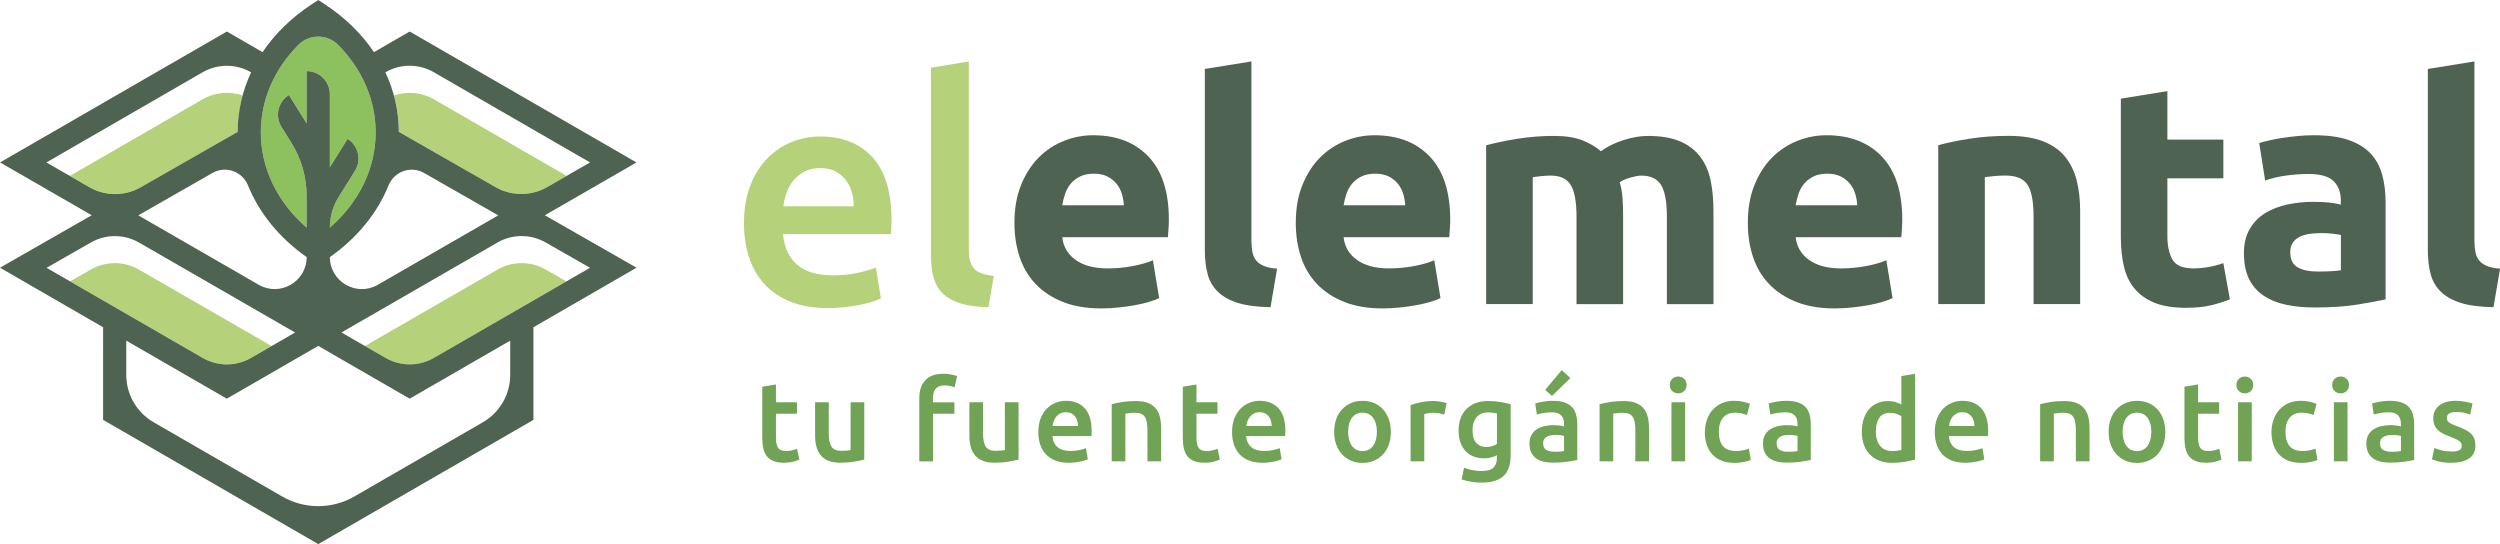
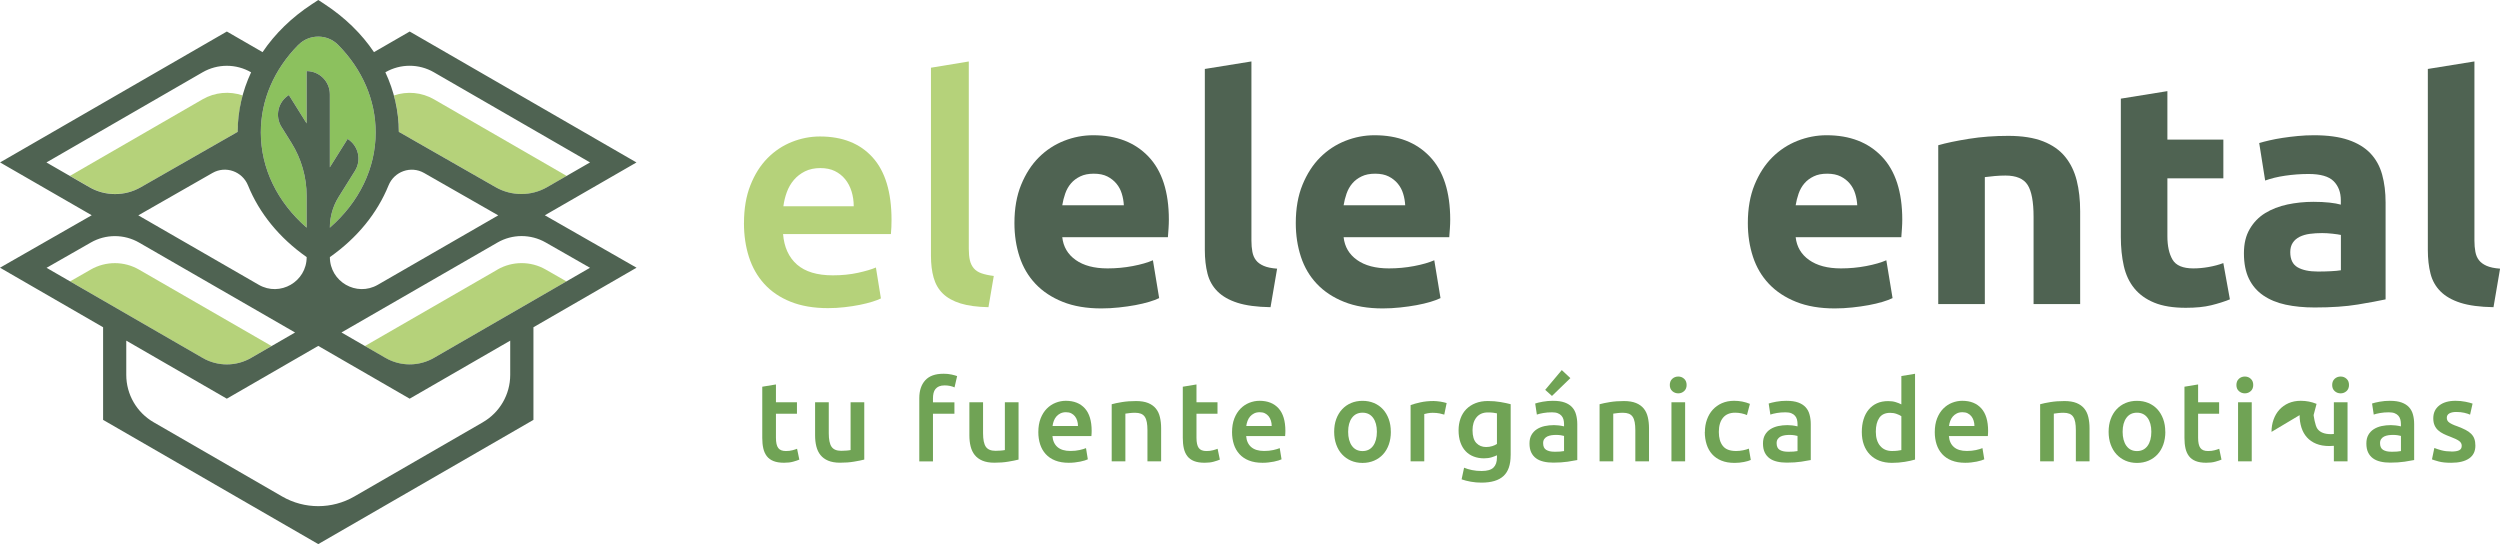
<svg xmlns="http://www.w3.org/2000/svg" id="All_work" data-name="All work" viewBox="0 0 685.26 149.13">
  <defs>
    <style> .cls-1 { fill: #b5d27a; } .cls-1, .cls-2, .cls-3, .cls-4 { stroke-width: 0px; } .cls-2 { fill: #8cc15e; } .cls-3 { fill: #4f6352; } .cls-4 { fill: #70a355; } </style>
  </defs>
  <g>
    <g>
      <path class="cls-4" d="M208.94,106l3.75-.62v4.89h5.76v3.13h-5.76v6.6c0,1.3.21,2.23.62,2.79.41.56,1.11.84,2.11.84.68,0,1.28-.07,1.81-.22.53-.14.94-.28,1.25-.4l.62,2.97c-.43.19-1,.38-1.7.57-.7.2-1.53.29-2.48.29-1.16,0-2.12-.15-2.9-.46s-1.39-.76-1.84-1.35c-.45-.59-.77-1.3-.96-2.14-.19-.84-.28-1.79-.28-2.86v-14.03Z" />
      <path class="cls-4" d="M236.9,125.97c-.72.19-1.66.38-2.82.57-1.16.2-2.43.29-3.81.29-1.3,0-2.39-.19-3.27-.56-.88-.37-1.58-.89-2.11-1.55s-.9-1.45-1.13-2.37c-.23-.92-.34-1.92-.34-3.02v-9.07h3.75v8.48c0,1.73.25,2.97.76,3.72.51.74,1.39,1.11,2.65,1.11.45,0,.93-.02,1.44-.06.51-.04.88-.09,1.13-.15v-13.1h3.75v15.7Z" />
      <path class="cls-4" d="M258.57,102.44c.87,0,1.63.08,2.29.23s1.16.29,1.49.42l-.71,3.1c-.35-.17-.76-.3-1.22-.4-.46-.1-.97-.15-1.5-.15-.6,0-1.1.09-1.52.26-.41.18-.74.42-.99.73s-.42.69-.53,1.13c-.1.44-.15.92-.15,1.44v1.08h5.88v3.13h-5.88v13.07h-3.75v-17.34c0-2.08.55-3.72,1.64-4.91,1.09-1.19,2.75-1.78,4.95-1.78Z" />
      <path class="cls-4" d="M279.19,125.97c-.72.19-1.66.38-2.82.57-1.16.2-2.43.29-3.81.29-1.3,0-2.39-.19-3.27-.56-.88-.37-1.58-.89-2.11-1.55s-.9-1.45-1.13-2.37c-.23-.92-.34-1.92-.34-3.02v-9.07h3.75v8.48c0,1.73.25,2.97.76,3.72.51.74,1.39,1.11,2.65,1.11.45,0,.93-.02,1.44-.06.51-.04.88-.09,1.13-.15v-13.1h3.75v15.7Z" />
      <path class="cls-4" d="M284.61,118.44c0-1.42.21-2.67.63-3.75.42-1.07.99-1.97,1.69-2.68.7-.71,1.51-1.25,2.42-1.61.91-.36,1.84-.54,2.79-.54,2.23,0,3.97.69,5.22,2.07,1.25,1.38,1.87,3.45,1.87,6.19,0,.21,0,.44-.02.7-.01.26-.03.49-.05.7h-10.68c.1,1.3.56,2.31,1.38,3.02.82.71,2,1.07,3.55,1.07.91,0,1.74-.08,2.49-.25.75-.17,1.35-.34,1.78-.53l.5,3.07c-.21.1-.49.21-.85.32-.36.11-.77.22-1.24.31-.46.09-.96.17-1.5.23-.54.06-1.08.09-1.64.09-1.42,0-2.66-.21-3.72-.63s-1.92-1.01-2.6-1.76c-.68-.75-1.19-1.64-1.52-2.66-.33-1.02-.5-2.14-.5-3.36ZM295.48,116.77c0-.52-.07-1.01-.22-1.47-.14-.46-.36-.87-.63-1.21-.28-.34-.62-.61-1.02-.81-.4-.2-.88-.29-1.44-.29s-1.08.11-1.52.33c-.43.22-.8.5-1.1.85-.3.35-.53.75-.7,1.21-.17.45-.28.92-.34,1.39h6.97Z" />
      <path class="cls-4" d="M304.74,110.8c.72-.21,1.66-.4,2.82-.59,1.16-.19,2.44-.28,3.84-.28,1.32,0,2.43.18,3.31.54.89.36,1.59.87,2.12,1.52.53.65.9,1.44,1.11,2.35.22.92.33,1.92.33,3.02v9.1h-3.75v-8.52c0-.87-.06-1.6-.17-2.21-.11-.61-.3-1.1-.56-1.49-.26-.38-.61-.66-1.05-.84-.44-.17-.99-.26-1.63-.26-.48,0-.97.03-1.49.09-.52.06-.9.11-1.15.15v13.07h-3.75v-15.67Z" />
      <path class="cls-4" d="M324.21,106l3.75-.62v4.89h5.76v3.13h-5.76v6.6c0,1.3.21,2.23.62,2.79.41.56,1.11.84,2.11.84.68,0,1.28-.07,1.81-.22.53-.14.94-.28,1.25-.4l.62,2.97c-.43.19-1,.38-1.7.57-.7.2-1.53.29-2.48.29-1.16,0-2.12-.15-2.9-.46s-1.39-.76-1.84-1.35c-.45-.59-.77-1.3-.96-2.14-.19-.84-.28-1.79-.28-2.86v-14.03Z" />
      <path class="cls-4" d="M337.71,118.44c0-1.42.21-2.67.63-3.75.42-1.07.99-1.97,1.69-2.68.7-.71,1.51-1.25,2.42-1.61.91-.36,1.84-.54,2.79-.54,2.23,0,3.97.69,5.22,2.07,1.25,1.38,1.87,3.45,1.87,6.19,0,.21,0,.44-.02.7-.01.26-.03.49-.05.7h-10.68c.1,1.3.56,2.31,1.38,3.02.82.71,2,1.07,3.55,1.07.91,0,1.74-.08,2.49-.25.75-.17,1.35-.34,1.78-.53l.5,3.07c-.21.1-.49.21-.85.32-.36.11-.77.22-1.24.31-.46.09-.96.17-1.5.23-.54.06-1.08.09-1.64.09-1.42,0-2.66-.21-3.72-.63s-1.92-1.01-2.6-1.76c-.68-.75-1.19-1.64-1.52-2.66-.33-1.02-.5-2.14-.5-3.36ZM348.58,116.77c0-.52-.07-1.01-.22-1.47-.14-.46-.36-.87-.63-1.21-.28-.34-.62-.61-1.02-.81-.4-.2-.88-.29-1.44-.29s-1.08.11-1.52.33c-.43.22-.8.5-1.1.85-.3.35-.53.75-.7,1.21-.17.45-.28.92-.34,1.39h6.97Z" />
      <path class="cls-4" d="M381.24,118.35c0,1.28-.19,2.45-.56,3.5-.37,1.05-.9,1.95-1.58,2.69s-1.5,1.32-2.46,1.73c-.96.41-2.02.62-3.17.62s-2.21-.21-3.16-.62c-.95-.41-1.76-.99-2.45-1.73s-1.21-1.64-1.59-2.69c-.38-1.05-.57-2.22-.57-3.5s.19-2.44.57-3.48c.38-1.04.92-1.94,1.61-2.68s1.51-1.32,2.46-1.72c.95-.4,1.99-.6,3.13-.6s2.18.2,3.14.6c.96.4,1.78.98,2.46,1.72s1.21,1.64,1.59,2.68c.38,1.04.57,2.2.57,3.48ZM377.41,118.35c0-1.61-.35-2.88-1.04-3.82-.69-.94-1.66-1.41-2.9-1.41s-2.2.47-2.9,1.41c-.69.94-1.04,2.21-1.04,3.82s.35,2.92,1.04,3.87c.69.95,1.66,1.42,2.9,1.42s2.2-.47,2.9-1.42c.69-.95,1.04-2.24,1.04-3.87Z" />
      <path class="cls-4" d="M395.89,113.65c-.31-.1-.74-.21-1.29-.33-.55-.11-1.18-.17-1.9-.17-.41,0-.85.04-1.32.12-.46.08-.79.15-.98.22v12.97h-3.75v-15.42c.72-.27,1.63-.52,2.71-.76,1.08-.24,2.29-.36,3.61-.36.25,0,.54.02.87.05.33.03.66.07.99.12.33.05.65.11.96.19.31.07.56.14.74.2l-.65,3.16Z" />
      <path class="cls-4" d="M414.07,124.82c0,2.58-.66,4.47-1.97,5.67-1.31,1.2-3.32,1.8-6.02,1.8-.99,0-1.96-.08-2.9-.25-.94-.17-1.79-.38-2.55-.65l.68-3.19c.64.27,1.37.48,2.18.65.81.17,1.7.25,2.65.25,1.51,0,2.58-.31,3.22-.93.64-.62.96-1.54.96-2.76v-.62c-.37.19-.86.37-1.47.56-.61.19-1.31.28-2.09.28-1.03,0-1.98-.17-2.83-.5-.86-.33-1.59-.81-2.2-1.46-.61-.64-1.08-1.44-1.42-2.4-.34-.96-.51-2.07-.51-3.33,0-1.18.18-2.26.54-3.25.36-.99.89-1.84,1.58-2.54.69-.7,1.53-1.25,2.52-1.64.99-.39,2.12-.59,3.38-.59s2.37.09,3.47.28c1.09.19,2.02.38,2.79.59v14.03ZM403.63,117.95c0,1.59.35,2.75,1.04,3.48.69.73,1.58,1.1,2.68,1.1.6,0,1.16-.08,1.69-.25.53-.17.95-.36,1.28-.59v-8.39c-.27-.06-.6-.12-.99-.17-.39-.05-.89-.08-1.49-.08-1.36,0-2.4.45-3.13,1.35s-1.08,2.08-1.08,3.54Z" />
      <path class="cls-4" d="M425.77,109.87c1.24,0,2.28.15,3.13.46.85.31,1.52.74,2.03,1.3.51.56.87,1.23,1.08,2.03.22.79.33,1.67.33,2.62v9.82c-.58.12-1.45.27-2.62.45-1.17.17-2.48.26-3.95.26-.97,0-1.86-.09-2.66-.28-.81-.19-1.49-.48-2.06-.9-.57-.41-1.01-.95-1.33-1.61-.32-.66-.48-1.48-.48-2.45s.18-1.71.54-2.35c.36-.64.85-1.16,1.47-1.56.62-.4,1.34-.69,2.15-.87.81-.17,1.67-.26,2.55-.26.41,0,.85.03,1.3.08.45.05.94.14,1.46.26v-.62c0-.43-.05-.85-.15-1.24-.1-.39-.28-.74-.54-1.04-.26-.3-.6-.53-1.02-.7-.42-.17-.95-.25-1.59-.25-.87,0-1.66.06-2.38.19-.72.12-1.31.27-1.77.43l-.46-3.03c.47-.17,1.17-.33,2.07-.5.91-.17,1.88-.25,2.91-.25ZM426.08,123.83c1.16,0,2.03-.06,2.63-.19v-4.15c-.21-.06-.51-.12-.9-.19-.39-.06-.83-.09-1.3-.09-.41,0-.83.03-1.25.09-.42.06-.8.18-1.15.34-.34.17-.61.4-.82.7-.21.3-.31.68-.31,1.13,0,.89.28,1.5.84,1.84.56.34,1.31.51,2.26.51ZM430.45,103.64l-5.05,4.89-1.86-1.67,4.55-5.42,2.35,2.2Z" />
      <path class="cls-4" d="M438.47,110.8c.72-.21,1.66-.4,2.82-.59,1.16-.19,2.44-.28,3.84-.28,1.32,0,2.43.18,3.31.54.89.36,1.59.87,2.12,1.52.53.65.9,1.44,1.11,2.35.22.92.33,1.92.33,3.02v9.1h-3.75v-8.52c0-.87-.06-1.6-.17-2.21-.11-.61-.3-1.1-.56-1.49-.26-.38-.61-.66-1.05-.84-.44-.17-.99-.26-1.63-.26-.48,0-.97.03-1.49.09-.52.06-.9.11-1.15.15v13.07h-3.75v-15.67Z" />
      <path class="cls-4" d="M462.31,105.53c0,.7-.23,1.26-.68,1.67-.45.41-.99.62-1.61.62s-1.19-.21-1.64-.62c-.45-.41-.68-.97-.68-1.67s.23-1.29.68-1.7c.45-.41,1-.62,1.64-.62s1.16.21,1.61.62c.45.41.68.98.68,1.7ZM461.9,126.46h-3.75v-16.19h3.75v16.19Z" />
      <path class="cls-4" d="M467.32,118.38c0-1.2.19-2.32.56-3.36.37-1.04.9-1.95,1.59-2.71.69-.76,1.53-1.36,2.52-1.8.99-.43,2.11-.65,3.34-.65,1.53,0,2.97.28,4.33.84l-.81,3.07c-.43-.19-.92-.34-1.47-.46-.55-.12-1.13-.19-1.75-.19-1.47,0-2.58.46-3.34,1.38s-1.15,2.21-1.15,3.89.36,2.89,1.08,3.82c.72.94,1.94,1.41,3.65,1.41.64,0,1.27-.06,1.89-.19.62-.12,1.16-.28,1.61-.46l.53,3.1c-.41.21-1.04.39-1.87.56-.84.17-1.7.25-2.59.25-1.38,0-2.59-.21-3.61-.63-1.02-.42-1.87-1.01-2.54-1.76-.67-.75-1.17-1.65-1.5-2.69-.33-1.04-.5-2.17-.5-3.39Z" />
      <path class="cls-4" d="M489.77,109.87c1.24,0,2.28.15,3.13.46.85.31,1.52.74,2.03,1.3.51.56.87,1.23,1.08,2.03.22.79.33,1.67.33,2.62v9.82c-.58.12-1.45.27-2.62.45-1.17.17-2.48.26-3.95.26-.97,0-1.86-.09-2.66-.28-.81-.19-1.49-.48-2.06-.9-.57-.41-1.01-.95-1.33-1.61-.32-.66-.48-1.48-.48-2.45s.18-1.71.54-2.35c.36-.64.85-1.16,1.47-1.56.62-.4,1.34-.69,2.15-.87.81-.17,1.67-.26,2.55-.26.41,0,.85.03,1.3.08.45.05.94.14,1.46.26v-.62c0-.43-.05-.85-.15-1.24-.1-.39-.28-.74-.54-1.04-.26-.3-.6-.53-1.02-.7-.42-.17-.95-.25-1.59-.25-.87,0-1.66.06-2.38.19-.72.12-1.31.27-1.77.43l-.46-3.03c.47-.17,1.17-.33,2.07-.5.91-.17,1.88-.25,2.91-.25ZM490.08,123.83c1.16,0,2.03-.06,2.63-.19v-4.15c-.21-.06-.51-.12-.9-.19-.39-.06-.83-.09-1.3-.09-.41,0-.83.03-1.25.09-.42.06-.8.18-1.15.34-.34.17-.61.4-.82.7-.21.3-.31.68-.31,1.13,0,.89.28,1.5.84,1.84.56.34,1.31.51,2.26.51Z" />
      <path class="cls-4" d="M524.91,125.97c-.74.23-1.68.43-2.8.62-1.12.19-2.31.28-3.54.28s-2.43-.2-3.44-.59c-1.01-.39-1.87-.95-2.59-1.69-.71-.73-1.26-1.62-1.64-2.66-.38-1.04-.57-2.21-.57-3.51s.16-2.44.48-3.48c.32-1.04.79-1.94,1.41-2.68.62-.74,1.37-1.32,2.26-1.72.89-.4,1.91-.6,3.07-.6.78,0,1.48.09,2.07.28.6.19,1.11.39,1.55.62v-7.77l3.75-.62v23.53ZM514.17,118.32c0,1.65.39,2.95,1.18,3.89.78.94,1.87,1.41,3.25,1.41.6,0,1.11-.03,1.53-.08.42-.05.77-.11,1.04-.17v-9.29c-.33-.23-.77-.44-1.32-.63-.55-.2-1.13-.29-1.75-.29-1.36,0-2.36.46-2.99,1.39-.63.93-.94,2.19-.94,3.78Z" />
      <path class="cls-4" d="M530.33,118.44c0-1.42.21-2.67.63-3.75.42-1.07.99-1.97,1.69-2.68.7-.71,1.51-1.25,2.42-1.61.91-.36,1.84-.54,2.79-.54,2.23,0,3.97.69,5.22,2.07,1.25,1.38,1.87,3.45,1.87,6.19,0,.21,0,.44-.02.7,0,.26-.03.49-.05.7h-10.68c.1,1.3.56,2.31,1.38,3.02.82.71,2,1.07,3.55,1.07.91,0,1.74-.08,2.49-.25.75-.17,1.35-.34,1.78-.53l.5,3.07c-.21.1-.49.21-.85.32-.36.11-.77.22-1.24.31-.47.09-.97.17-1.5.23-.54.06-1.08.09-1.64.09-1.42,0-2.66-.21-3.72-.63s-1.92-1.01-2.6-1.76c-.68-.75-1.19-1.64-1.52-2.66-.33-1.02-.5-2.14-.5-3.36ZM541.2,116.77c0-.52-.07-1.01-.22-1.47-.14-.46-.36-.87-.63-1.21-.28-.34-.62-.61-1.02-.81-.4-.2-.88-.29-1.44-.29s-1.08.11-1.52.33c-.43.22-.8.5-1.1.85-.3.35-.53.75-.7,1.21-.17.45-.28.92-.34,1.39h6.97Z" />
      <path class="cls-4" d="M559.22,110.8c.72-.21,1.66-.4,2.82-.59,1.15-.19,2.44-.28,3.84-.28,1.32,0,2.43.18,3.31.54.89.36,1.59.87,2.12,1.52.53.65.9,1.44,1.11,2.35s.33,1.92.33,3.02v9.1h-3.75v-8.52c0-.87-.06-1.6-.17-2.21-.11-.61-.3-1.1-.56-1.49s-.61-.66-1.05-.84c-.44-.17-.99-.26-1.62-.26-.48,0-.97.03-1.49.09-.52.06-.9.11-1.15.15v13.07h-3.75v-15.67Z" />
      <path class="cls-4" d="M593.53,118.35c0,1.28-.19,2.45-.56,3.5-.37,1.05-.9,1.95-1.58,2.69-.68.74-1.5,1.32-2.46,1.73-.96.41-2.02.62-3.17.62s-2.21-.21-3.16-.62c-.95-.41-1.76-.99-2.45-1.73s-1.21-1.64-1.6-2.69c-.38-1.05-.57-2.22-.57-3.5s.19-2.44.57-3.48c.38-1.04.92-1.94,1.61-2.68s1.51-1.32,2.46-1.72c.95-.4,1.99-.6,3.13-.6s2.18.2,3.14.6c.96.4,1.78.98,2.46,1.72s1.21,1.64,1.59,2.68c.38,1.04.57,2.2.57,3.48ZM589.69,118.35c0-1.61-.35-2.88-1.04-3.82-.69-.94-1.66-1.41-2.9-1.41s-2.2.47-2.89,1.41c-.69.94-1.04,2.21-1.04,3.82s.35,2.92,1.04,3.87c.69.95,1.66,1.42,2.89,1.42s2.2-.47,2.9-1.42c.69-.95,1.04-2.24,1.04-3.87Z" />
      <path class="cls-4" d="M598.76,106l3.75-.62v4.89h5.76v3.13h-5.76v6.6c0,1.3.21,2.23.62,2.79.41.56,1.11.84,2.11.84.68,0,1.29-.07,1.81-.22.53-.14.95-.28,1.25-.4l.62,2.97c-.43.19-1,.38-1.7.57-.7.2-1.53.29-2.48.29-1.16,0-2.12-.15-2.89-.46-.78-.31-1.39-.76-1.84-1.35-.45-.59-.77-1.3-.96-2.14s-.28-1.79-.28-2.86v-14.03Z" />
      <path class="cls-4" d="M617.62,105.53c0,.7-.23,1.26-.68,1.67-.45.41-.99.62-1.61.62s-1.19-.21-1.64-.62c-.46-.41-.68-.97-.68-1.67s.23-1.29.68-1.7c.45-.41,1-.62,1.64-.62s1.16.21,1.61.62c.46.41.68.98.68,1.7ZM617.21,126.46h-3.75v-16.19h3.75v16.19Z" />
-       <path class="cls-4" d="M622.63,118.38c0-1.2.19-2.32.56-3.36.37-1.04.9-1.95,1.59-2.71.69-.76,1.53-1.36,2.52-1.8.99-.43,2.11-.65,3.34-.65,1.53,0,2.97.28,4.34.84l-.81,3.07c-.43-.19-.92-.34-1.47-.46-.55-.12-1.13-.19-1.75-.19-1.47,0-2.58.46-3.34,1.38-.77.92-1.15,2.21-1.15,3.89s.36,2.89,1.08,3.82c.72.94,1.94,1.41,3.65,1.41.64,0,1.27-.06,1.89-.19.62-.12,1.15-.28,1.61-.46l.53,3.1c-.41.21-1.04.39-1.87.56s-1.7.25-2.58.25c-1.38,0-2.59-.21-3.61-.63s-1.87-1.01-2.54-1.76c-.67-.75-1.17-1.65-1.5-2.69-.33-1.04-.5-2.17-.5-3.39Z" />
+       <path class="cls-4" d="M622.63,118.38c0-1.2.19-2.32.56-3.36.37-1.04.9-1.95,1.59-2.71.69-.76,1.53-1.36,2.52-1.8.99-.43,2.11-.65,3.34-.65,1.53,0,2.97.28,4.34.84l-.81,3.07s.36,2.89,1.08,3.82c.72.94,1.94,1.41,3.65,1.41.64,0,1.27-.06,1.89-.19.62-.12,1.15-.28,1.61-.46l.53,3.1c-.41.21-1.04.39-1.87.56s-1.7.25-2.58.25c-1.38,0-2.59-.21-3.61-.63s-1.87-1.01-2.54-1.76c-.67-.75-1.17-1.65-1.5-2.69-.33-1.04-.5-2.17-.5-3.39Z" />
      <path class="cls-4" d="M643.87,105.53c0,.7-.23,1.26-.68,1.67-.45.41-.99.62-1.61.62s-1.19-.21-1.64-.62c-.46-.41-.68-.97-.68-1.67s.23-1.29.68-1.7c.45-.41,1-.62,1.64-.62s1.16.21,1.61.62c.46.41.68.98.68,1.7ZM643.47,126.46h-3.75v-16.19h3.75v16.19Z" />
      <path class="cls-4" d="M655.17,109.87c1.24,0,2.28.15,3.13.46.85.31,1.52.74,2.03,1.3.51.56.87,1.23,1.08,2.03.22.79.32,1.67.32,2.62v9.82c-.58.12-1.45.27-2.62.45-1.17.17-2.48.26-3.95.26-.97,0-1.86-.09-2.66-.28-.8-.19-1.49-.48-2.06-.9-.57-.41-1.01-.95-1.33-1.61-.32-.66-.48-1.48-.48-2.45s.18-1.71.54-2.35c.36-.64.85-1.16,1.47-1.56s1.34-.69,2.15-.87c.81-.17,1.67-.26,2.55-.26.41,0,.85.03,1.3.08.46.05.94.14,1.46.26v-.62c0-.43-.05-.85-.15-1.24-.1-.39-.28-.74-.54-1.04-.26-.3-.6-.53-1.02-.7-.42-.17-.96-.25-1.6-.25-.87,0-1.66.06-2.38.19-.72.12-1.31.27-1.76.43l-.46-3.03c.47-.17,1.17-.33,2.07-.5.91-.17,1.88-.25,2.91-.25ZM655.48,123.83c1.16,0,2.03-.06,2.63-.19v-4.15c-.21-.06-.51-.12-.9-.19-.39-.06-.83-.09-1.3-.09-.41,0-.83.03-1.25.09-.42.06-.8.18-1.15.34-.34.17-.61.4-.82.7-.21.3-.31.68-.31,1.13,0,.89.28,1.5.84,1.84.56.34,1.31.51,2.26.51Z" />
      <path class="cls-4" d="M671.92,123.77c.99,0,1.71-.12,2.17-.36.46-.24.68-.65.68-1.22,0-.54-.24-.98-.73-1.33-.49-.35-1.29-.73-2.4-1.15-.68-.25-1.31-.51-1.87-.79-.57-.28-1.06-.6-1.47-.98-.41-.37-.74-.82-.97-1.35-.24-.53-.36-1.17-.36-1.94,0-1.49.55-2.66,1.64-3.51,1.09-.86,2.58-1.28,4.46-1.28.95,0,1.86.09,2.72.26s1.52.35,1.95.51l-.68,3.03c-.41-.19-.94-.36-1.58-.51-.64-.15-1.38-.23-2.23-.23-.76,0-1.38.13-1.86.39-.47.26-.71.66-.71,1.19,0,.27.04.51.14.71.09.21.25.4.48.57.23.18.53.35.9.53.37.18.83.36,1.36.54.89.33,1.64.66,2.26.98.62.32,1.13.68,1.53,1.08s.7.86.88,1.38c.19.52.28,1.14.28,1.86,0,1.55-.57,2.72-1.72,3.51-1.15.79-2.78,1.19-4.91,1.19-1.42,0-2.57-.12-3.44-.36-.87-.24-1.48-.43-1.83-.57l.65-3.13c.56.23,1.22.44,2,.65.78.21,1.66.31,2.65.31Z" />
    </g>
    <g>
      <path class="cls-1" d="M203.93,61.15c0-3.94.58-7.4,1.76-10.37,1.17-2.97,2.73-5.44,4.67-7.41,1.94-1.97,4.17-3.46,6.68-4.46,2.51-1,5.08-1.5,7.71-1.5,6.17,0,10.98,1.91,14.44,5.74,3.46,3.83,5.18,9.54,5.18,17.14,0,.57-.01,1.21-.04,1.93-.03.71-.07,1.36-.13,1.93h-29.56c.29,3.6,1.56,6.38,3.81,8.36,2.26,1.97,5.53,2.96,9.81,2.96,2.51,0,4.81-.23,6.9-.69,2.08-.46,3.73-.94,4.93-1.46l1.37,8.48c-.57.29-1.36.59-2.36.9-1,.31-2.14.6-3.43.86-1.29.26-2.67.47-4.16.64-1.49.17-3,.26-4.54.26-3.94,0-7.37-.59-10.28-1.76s-5.31-2.8-7.2-4.88c-1.89-2.08-3.29-4.54-4.2-7.37-.91-2.83-1.37-5.93-1.37-9.3ZM234.01,56.52c0-1.43-.2-2.79-.6-4.07-.4-1.29-.99-2.4-1.76-3.34-.77-.94-1.71-1.68-2.83-2.23-1.11-.54-2.44-.81-3.98-.81s-3,.3-4.2.9c-1.2.6-2.21,1.39-3.04,2.36-.83.97-1.47,2.09-1.93,3.34-.46,1.26-.77,2.54-.94,3.86h19.28Z" />
      <path class="cls-1" d="M270.95,84.2c-3.08-.06-5.64-.4-7.67-1.03-2.03-.63-3.64-1.53-4.84-2.7-1.2-1.17-2.04-2.63-2.53-4.37-.49-1.74-.73-3.73-.73-5.96V18.56l10.37-1.71v51.33c0,1.26.1,2.31.3,3.17.2.86.56,1.59,1.07,2.19.51.6,1.21,1.06,2.1,1.37.89.31,2.01.56,3.38.73l-1.46,8.57Z" />
      <path class="cls-3" d="M278.06,61.15c0-4,.61-7.5,1.84-10.5,1.23-3,2.84-5.5,4.84-7.5,2-2,4.3-3.51,6.9-4.54,2.6-1.03,5.27-1.54,8.01-1.54,6.4,0,11.45,1.96,15.17,5.87,3.71,3.91,5.57,9.67,5.57,17.27,0,.74-.03,1.56-.09,2.44-.06.89-.12,1.67-.17,2.36h-28.96c.29,2.63,1.51,4.71,3.68,6.25,2.17,1.54,5.08,2.31,8.74,2.31,2.34,0,4.64-.21,6.9-.64,2.26-.43,4.1-.96,5.53-1.59l1.71,10.37c-.69.34-1.6.69-2.74,1.03-1.14.34-2.41.64-3.81.9-1.4.26-2.9.47-4.5.64-1.6.17-3.2.26-4.8.26-4.06,0-7.58-.6-10.58-1.8-3-1.2-5.48-2.84-7.46-4.93-1.97-2.08-3.43-4.55-4.37-7.41-.94-2.86-1.41-5.94-1.41-9.25ZM308.05,56.26c-.06-1.08-.24-2.14-.56-3.17-.31-1.03-.8-1.94-1.46-2.74-.66-.8-1.49-1.46-2.48-1.97-1-.51-2.24-.77-3.73-.77s-2.66.24-3.69.73-1.89,1.13-2.57,1.93c-.69.8-1.21,1.73-1.58,2.79-.37,1.06-.64,2.13-.81,3.21h16.88Z" />
      <path class="cls-3" d="M348.24,84.2c-3.71-.06-6.73-.46-9.04-1.2-2.31-.74-4.14-1.79-5.48-3.13-1.34-1.34-2.26-2.97-2.74-4.88-.49-1.91-.73-4.07-.73-6.47V18.9l12.77-2.06v49.1c0,1.14.09,2.17.26,3.08.17.91.5,1.69.99,2.31.48.63,1.18,1.14,2.1,1.54.91.4,2.14.66,3.69.77l-1.8,10.54Z" />
      <path class="cls-3" d="M355.18,61.15c0-4,.61-7.5,1.84-10.5,1.23-3,2.84-5.5,4.84-7.5,2-2,4.3-3.51,6.9-4.54,2.6-1.03,5.27-1.54,8.01-1.54,6.4,0,11.45,1.96,15.17,5.87,3.71,3.91,5.57,9.67,5.57,17.27,0,.74-.03,1.56-.09,2.44-.06.89-.12,1.67-.17,2.36h-28.96c.29,2.63,1.51,4.71,3.68,6.25,2.17,1.54,5.08,2.31,8.74,2.31,2.34,0,4.64-.21,6.9-.64,2.26-.43,4.1-.96,5.53-1.59l1.71,10.37c-.69.34-1.6.69-2.74,1.03-1.14.34-2.41.64-3.81.9-1.4.26-2.9.47-4.5.64-1.6.17-3.2.26-4.8.26-4.06,0-7.58-.6-10.58-1.8-3-1.2-5.48-2.84-7.46-4.93-1.97-2.08-3.43-4.55-4.37-7.41-.94-2.86-1.41-5.94-1.41-9.25ZM385.17,56.26c-.06-1.08-.24-2.14-.56-3.17-.31-1.03-.8-1.94-1.46-2.74-.66-.8-1.49-1.46-2.48-1.97-1-.51-2.24-.77-3.73-.77s-2.66.24-3.69.73-1.89,1.13-2.57,1.93c-.69.8-1.21,1.73-1.58,2.79-.37,1.06-.64,2.13-.81,3.21h16.88Z" />
-       <path class="cls-3" d="M432.13,59.44c0-4.11-.53-7.03-1.59-8.74-1.06-1.71-2.87-2.57-5.44-2.57-.8,0-1.63.04-2.49.13s-1.69.19-2.48.3v34.79h-12.77v-43.53c1.08-.29,2.36-.59,3.81-.9,1.46-.31,3-.6,4.63-.86,1.63-.26,3.3-.46,5.01-.6s3.4-.21,5.06-.21c3.26,0,5.9.42,7.93,1.24,2.03.83,3.7,1.81,5.01,2.96,1.83-1.31,3.93-2.34,6.3-3.08,2.37-.74,4.55-1.11,6.56-1.11,3.6,0,6.55.5,8.87,1.5,2.31,1,4.15,2.41,5.53,4.24,1.37,1.83,2.31,4,2.83,6.51.52,2.51.77,5.31.77,8.4v25.45h-12.77v-23.91c0-4.11-.53-7.03-1.59-8.74s-2.87-2.57-5.44-2.57c-.69,0-1.64.17-2.87.51s-2.24.77-3.04,1.29c.4,1.31.66,2.7.77,4.16.11,1.46.17,3.01.17,4.67v24.59h-12.77v-23.91Z" />
      <path class="cls-3" d="M479.09,61.15c0-4,.61-7.5,1.84-10.5s2.84-5.5,4.84-7.5,4.3-3.51,6.9-4.54c2.6-1.03,5.27-1.54,8.01-1.54,6.4,0,11.45,1.96,15.17,5.87,3.71,3.91,5.57,9.67,5.57,17.27,0,.74-.03,1.56-.09,2.44-.06.89-.12,1.67-.17,2.36h-28.96c.29,2.63,1.51,4.71,3.68,6.25,2.17,1.54,5.08,2.31,8.74,2.31,2.34,0,4.64-.21,6.9-.64,2.26-.43,4.1-.96,5.53-1.59l1.71,10.37c-.69.34-1.6.69-2.74,1.03s-2.41.64-3.81.9c-1.4.26-2.9.47-4.5.64-1.6.17-3.2.26-4.8.26-4.06,0-7.58-.6-10.58-1.8-3-1.2-5.48-2.84-7.46-4.93-1.97-2.08-3.43-4.55-4.37-7.41-.94-2.86-1.41-5.94-1.41-9.25ZM509.08,56.26c-.06-1.08-.24-2.14-.56-3.17-.31-1.03-.8-1.94-1.46-2.74-.66-.8-1.49-1.46-2.49-1.97-1-.51-2.24-.77-3.73-.77s-2.66.24-3.68.73-1.89,1.13-2.57,1.93c-.69.8-1.21,1.73-1.58,2.79-.37,1.06-.64,2.13-.81,3.21h16.88Z" />
      <path class="cls-3" d="M531.28,39.81c2.17-.63,4.97-1.21,8.4-1.76s7.03-.81,10.8-.81,7.01.5,9.55,1.5c2.54,1,4.56,2.41,6.04,4.24,1.49,1.83,2.54,4,3.17,6.51.63,2.51.94,5.31.94,8.4v25.45h-12.77v-23.91c0-4.11-.54-7.03-1.63-8.74-1.09-1.71-3.12-2.57-6.08-2.57-.91,0-1.88.04-2.91.13s-1.94.19-2.74.3v34.79h-12.77v-43.53Z" />
      <path class="cls-3" d="M581.32,27.04l12.77-2.06v13.28h15.34v10.63h-15.34v15.85c0,2.69.47,4.83,1.41,6.43.94,1.6,2.84,2.4,5.7,2.4,1.37,0,2.79-.13,4.24-.39s2.79-.61,3.98-1.07l1.8,9.94c-1.54.63-3.26,1.17-5.14,1.63-1.88.46-4.2.69-6.94.69-3.48,0-6.37-.47-8.65-1.41-2.29-.94-4.11-2.26-5.48-3.94-1.37-1.68-2.33-3.73-2.87-6.13s-.81-5.06-.81-7.97V27.04Z" />
      <path class="cls-3" d="M634.28,37.07c3.77,0,6.91.43,9.43,1.29,2.51.86,4.53,2.09,6.04,3.68,1.51,1.6,2.58,3.54,3.21,5.83.63,2.29.94,4.83.94,7.63v26.56c-1.83.4-4.37.87-7.63,1.41-3.26.54-7.2.81-11.83.81-2.91,0-5.56-.26-7.93-.77-2.37-.51-4.41-1.36-6.13-2.53-1.71-1.17-3.03-2.7-3.94-4.58-.91-1.88-1.37-4.2-1.37-6.94s.53-4.86,1.59-6.68c1.06-1.83,2.47-3.28,4.24-4.37,1.77-1.08,3.8-1.87,6.08-2.36,2.28-.48,4.66-.73,7.11-.73,1.66,0,3.13.07,4.41.21,1.29.14,2.33.33,3.13.56v-1.2c0-2.17-.66-3.91-1.97-5.23-1.31-1.31-3.6-1.97-6.86-1.97-2.17,0-4.31.16-6.43.47-2.11.31-3.94.76-5.48,1.33l-1.63-10.28c.74-.23,1.67-.47,2.79-.73,1.11-.26,2.33-.49,3.64-.69,1.31-.2,2.7-.37,4.16-.51,1.46-.14,2.93-.21,4.41-.21ZM635.31,74.43c1.26,0,2.46-.03,3.6-.09,1.14-.06,2.06-.14,2.74-.26v-9.68c-.51-.11-1.29-.23-2.31-.34s-1.97-.17-2.83-.17c-1.2,0-2.33.07-3.38.21-1.06.14-1.99.42-2.79.81-.8.4-1.43.94-1.88,1.63-.46.69-.69,1.54-.69,2.57,0,2,.67,3.38,2.01,4.16,1.34.77,3.18,1.16,5.53,1.16Z" />
      <path class="cls-3" d="M683.47,84.2c-3.71-.06-6.73-.46-9.04-1.2s-4.14-1.79-5.48-3.13c-1.34-1.34-2.26-2.97-2.74-4.88-.49-1.91-.73-4.07-.73-6.47V18.9l12.77-2.06v49.1c0,1.14.09,2.17.26,3.08.17.91.5,1.69.99,2.31.49.63,1.19,1.14,2.1,1.54.91.4,2.14.66,3.68.77l-1.8,10.54Z" />
    </g>
  </g>
  <g>
    <g>
      <path class="cls-1" d="M136.36,73.9l-36.34,20.95,5.64,3.26c4.1,2.37,9.16,2.37,13.26,0l36.34-20.98-5.7-3.26c-4.09-2.34-9.12-2.33-13.21.02Z" />
      <path class="cls-1" d="M135.89,51.32c4.37,2.5,9.74,2.49,14.1-.03l5.33-3.07-36.36-20.99c-3.37-1.94-7.38-2.3-10.98-1.06.88,3.23,1.34,6.57,1.36,9.98l26.56,15.18Z" />
      <path class="cls-1" d="M38.59,51.32l26.56-15.18c.01-3.41.48-6.75,1.36-9.98-3.6-1.24-7.61-.88-10.98,1.06l-36.36,20.99,5.33,3.07c4.36,2.51,9.73,2.52,14.1.03Z" />
      <path class="cls-1" d="M24.91,73.87l-5.7,3.26,36.33,20.98c4.1,2.37,9.16,2.37,13.26,0l5.64-3.26-36.34-20.95c-4.08-2.36-9.11-2.36-13.21-.02Z" />
    </g>
    <path class="cls-2" d="M81.78,12.31c2.99-3.03,7.92-3.03,10.91,0,6.62,6.71,10.28,15.11,10.28,23.98,0,9.85-4.51,19.1-12.56,26.12h0c0-2.98.84-5.91,2.42-8.44l4.46-7.13c1.86-2.98.96-6.9-2.01-8.76h0s-4.87,7.78-4.87,7.78v-20.01c0-3.51-2.85-6.36-6.36-6.36h0v14.34l-4.87-7.78h0c-2.98,1.86-3.88,5.79-2.01,8.76l2.69,4.3c2.74,4.38,4.19,9.44,4.19,14.6v8.69c-8.05-7.01-12.56-16.27-12.56-26.12,0-8.88,3.66-17.28,10.28-23.98Z" />
    <path class="cls-3" d="M174.48,73.38l-25.14-14.37,25.12-14.48L112.3,8.64l-9.79,5.65c-3.38-5.02-7.94-9.49-13.53-13.15l-1.74-1.14-1.74,1.14c-5.59,3.66-10.15,8.13-13.53,13.15l-9.79-5.65L.02,44.52l25.12,14.48L0,73.38l28.26,16.32v25.39l58.98,34.05,58.98-34.05v-25.39l28.26-16.32ZM161.72,73.4l-42.79,24.7c-4.1,2.37-9.16,2.37-13.26,0l-12.07-6.97,42.76-24.65c4.08-2.36,9.11-2.36,13.21-.02l12.15,6.94ZM67.99,50.84c3.08,7.59,8.57,14.37,16.07,19.63h0c0,6.74-7.3,10.96-13.14,7.59l-33.01-19.03,20.33-11.62c3.62-2.07,8.19-.43,9.75,3.43ZM116.24,47.41l20.33,11.62-33.01,19.03c-5.84,3.37-13.14-.85-13.14-7.59h0c7.5-5.26,12.99-12.04,16.07-19.63,1.56-3.86,6.14-5.49,9.75-3.43ZM118.95,19.82l42.78,24.7-11.75,6.77c-4.36,2.51-9.73,2.52-14.1.03l-26.56-15.18c-.02-5.7-1.3-11.22-3.69-16.33h0c4.12-2.38,9.19-2.38,13.31,0ZM81.78,12.31c2.99-3.03,7.92-3.03,10.91,0,6.62,6.71,10.28,15.11,10.28,23.98,0,9.85-4.51,19.1-12.56,26.12h0c0-2.98.84-5.91,2.42-8.44l4.46-7.13c1.86-2.98.96-6.9-2.01-8.76h0s-4.87,7.78-4.87,7.78v-20.01c0-3.51-2.85-6.36-6.36-6.36h0v14.34l-4.87-7.78h0c-2.98,1.86-3.88,5.79-2.01,8.76l2.69,4.3c2.74,4.38,4.19,9.44,4.19,14.6v8.69c-8.05-7.01-12.56-16.27-12.56-26.12,0-8.88,3.66-17.28,10.28-23.98ZM12.74,44.52l42.78-24.7c4.12-2.38,9.19-2.38,13.31,0h0c-2.39,5.11-3.67,10.63-3.69,16.33l-26.56,15.18c-4.37,2.5-9.74,2.49-14.1-.03l-11.75-6.77ZM38.12,66.49l42.76,24.65-12.07,6.97c-4.1,2.37-9.16,2.37-13.26,0l-42.79-24.7,12.15-6.94c4.09-2.34,9.12-2.33,13.21.02ZM132.36,115.74l-35.24,20.35c-6.12,3.53-13.65,3.53-19.77,0l-35.24-20.35c-4.64-2.68-7.5-7.63-7.5-12.98v-9.39l27.56,15.91,25.06-14.47,25.06,14.47,27.56-15.91v9.39c0,5.36-2.86,10.3-7.5,12.98Z" />
  </g>
</svg>